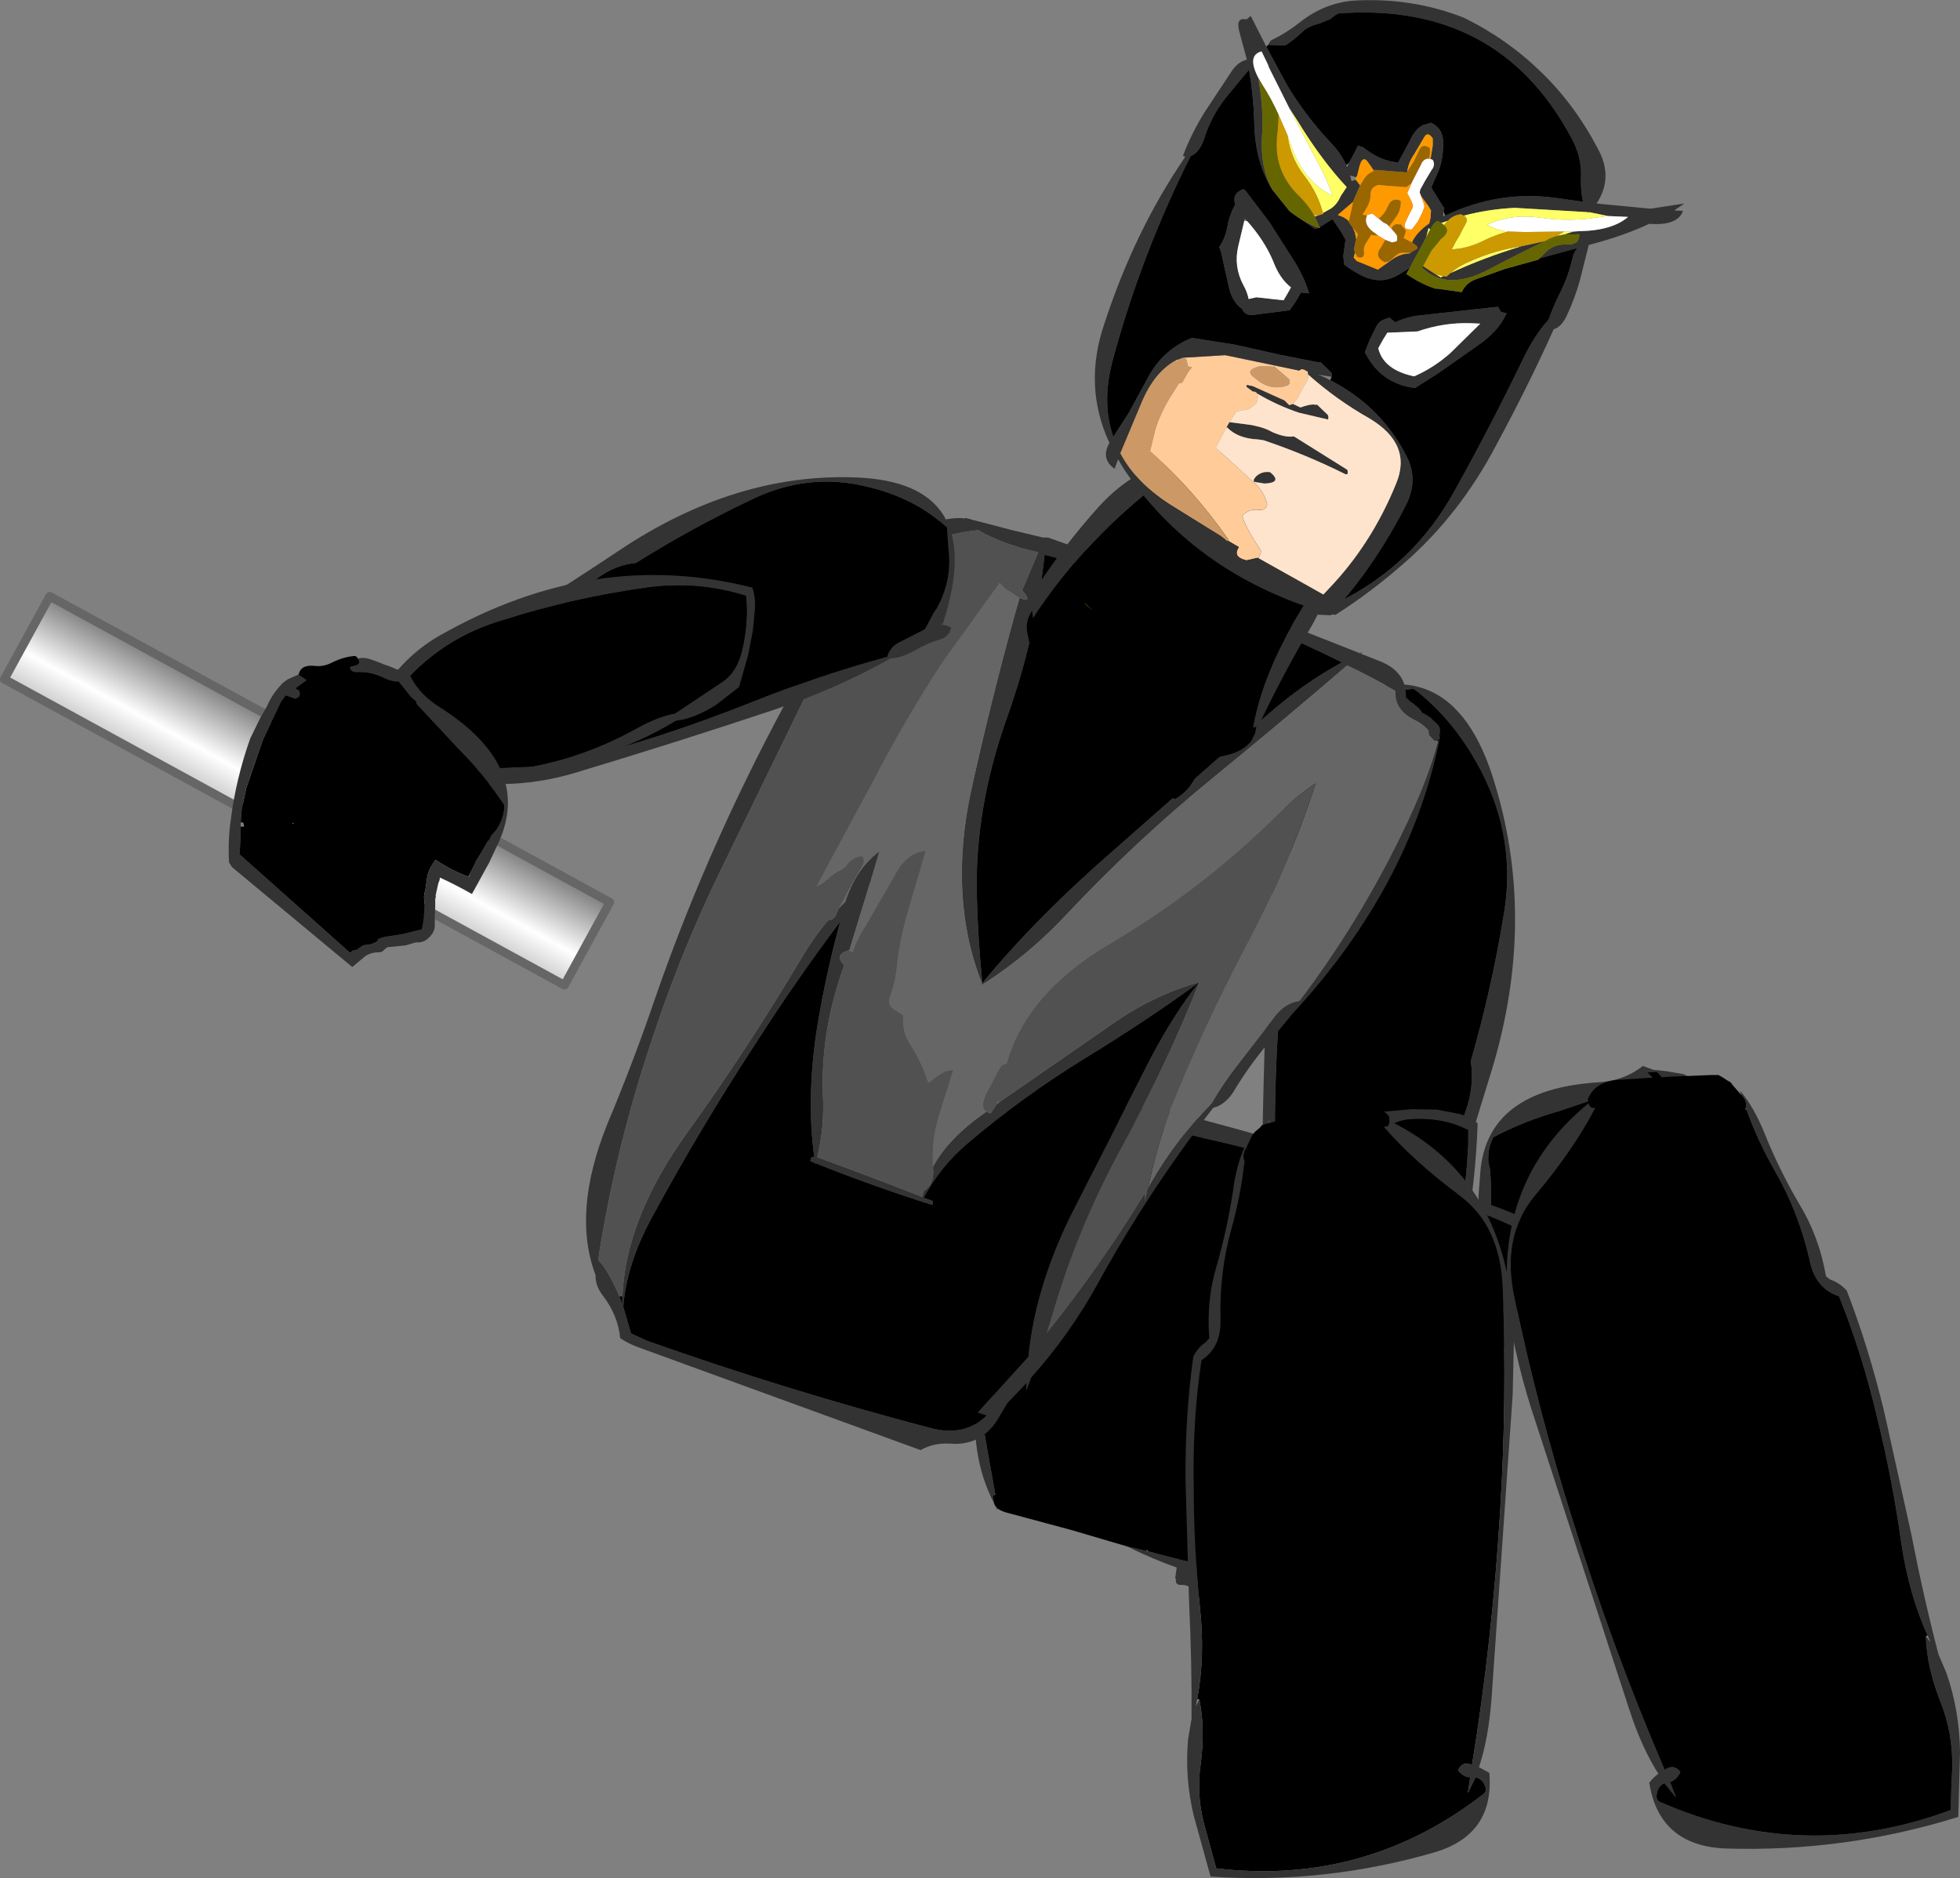
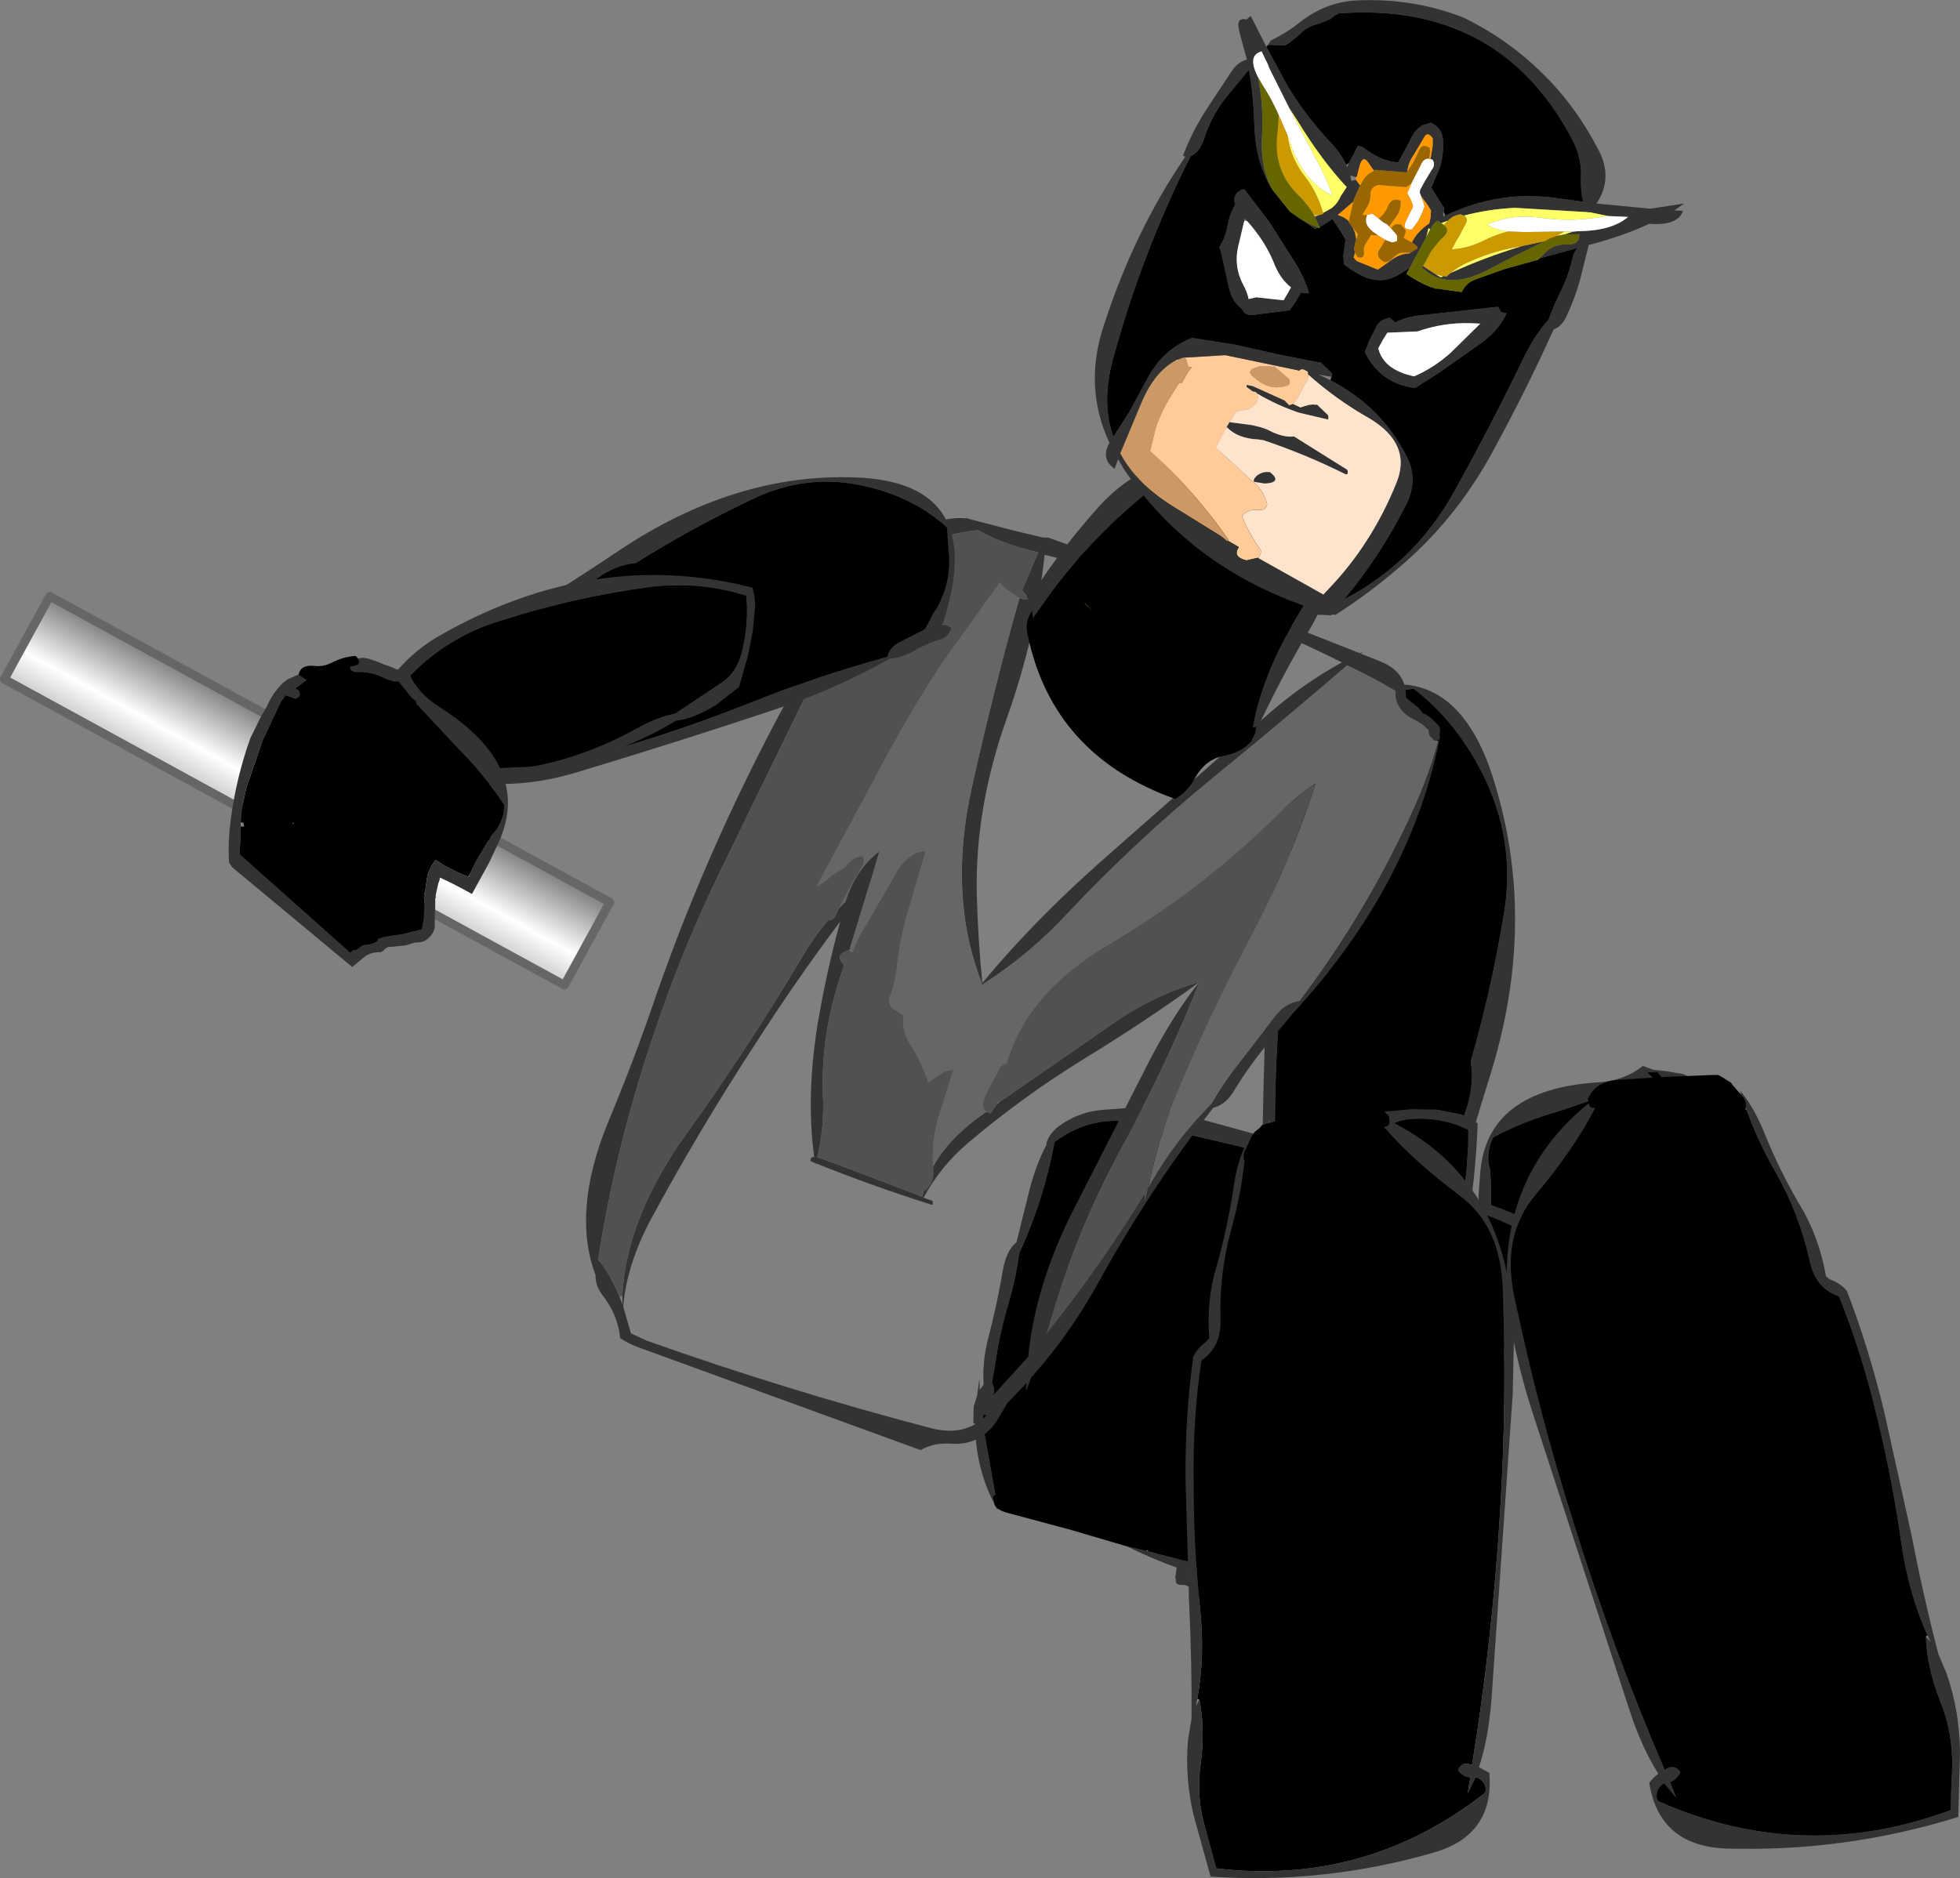
<svg xmlns="http://www.w3.org/2000/svg" height="217.35px" width="226.75px">
  <rect width="100%" height="100%" fill="#808080" stroke="none" />
  <g transform="matrix(1.0, 0.0, 0.0, 1.0, 167.15, -7.6)">
    <path d="M-15.65 93.0 L-16.3 96.5 Q-16.5 97.95 -17.7 98.6 -17.65 108.5 -18.6 118.35 -20.0 131.85 -19.55 144.9 -19.25 152.05 -16.95 158.75 -16.3 160.7 -15.3 162.45 -8.85 161.75 -2.9 156.2 -1.7 152.15 -0.9 148.1 0.3 142.05 2.4 136.2 3.45 133.25 3.0 130.4 5.4 122.1 6.85 113.25 8.25 104.8 4.3 97.0 1.2 90.95 -3.6 87.3 L-6.6 87.65 Q-10.45 87.9 -13.45 90.75 L-13.8 91.2 -15.6 92.7 -15.65 93.0 M-15.6 90.45 L-15.45 90.2 Q0.6 80.45 5.85 98.5 10.75 114.8 5.1 132.5 1.25 144.85 -1.85 157.05 L-2.25 157.5 Q-8.3 163.25 -15.95 163.85 -21.35 154.4 -21.15 143.45 -21.0 129.3 -20.3 115.3 -19.85 106.25 -18.05 98.25 -18.35 96.8 -17.9 94.85 -17.45 92.9 -17.35 90.75 -17.35 89.65 -16.35 89.15 -15.8 89.7 -15.6 90.45" fill="#333333" fill-rule="evenodd" stroke="none" />
    <path d="M-15.6 92.7 L-13.8 91.2 -13.45 90.75 Q-10.45 87.9 -6.6 87.65 L-3.6 87.3 Q1.2 90.95 4.3 97.0 8.25 104.8 6.85 113.25 5.4 122.1 3.0 130.4 3.45 133.25 2.4 136.2 0.3 142.05 -0.9 148.1 -1.7 152.15 -2.9 156.2 -8.85 161.75 -15.3 162.45 -16.3 160.7 -16.95 158.75 -19.25 152.05 -19.55 144.9 -20.0 131.85 -18.6 118.35 -17.65 108.5 -17.7 98.6 -16.5 97.95 -16.3 96.5 L-15.65 93.0 -15.6 92.7" fill="#000000" fill-rule="evenodd" stroke="none" />
    <path d="M-7.75 136.3 L-3.85 135.95 -0.9 136.0 1.65 136.5 Q2.9 136.8 3.8 137.6 2.85 163.8 -12.2 185.05 -16.45 191.0 -22.95 193.45 L-24.65 193.6 -24.85 193.65 -25.2 193.7 -25.6 193.65 Q-26.15 193.55 -26.5 193.25 -27.0 192.85 -27.75 192.75 -28.5 192.7 -28.85 191.95 L-29.15 191.55 Q-29.75 190.95 -30.55 191.0 -31.25 191.0 -31.1 190.25 L-31.2 190.25 Q-30.1 182.1 -27.55 174.35 -24.35 164.85 -20.1 155.8 -17.4 150.0 -13.65 145.05 -12.85 142.4 -10.6 139.35 L-7.75 136.3 M-29.3 189.9 L-28.95 189.95 -28.65 190.2 -27.5 191.35 -26.9 191.75 -25.8 192.3 -25.45 192.4 -25.05 192.45 -24.7 192.45 Q-14.3 188.25 -8.65 176.45 -3.45 165.6 0.2 154.2 2.75 146.45 2.7 138.35 -0.15 136.95 -3.55 137.1 -6.15 137.15 -7.8 139.1 L-12.85 145.4 Q-13.85 148.05 -15.75 150.75 -20.75 157.95 -23.75 166.15 -27.9 177.55 -29.7 189.8 L-29.7 189.85 -29.3 189.9" fill="#333333" fill-rule="evenodd" stroke="none" />
    <path d="M-29.7 189.8 Q-27.9 177.55 -23.75 166.15 -20.75 157.95 -15.75 150.75 -13.85 148.05 -12.85 145.4 L-7.8 139.1 Q-6.15 137.15 -3.55 137.1 -0.15 136.95 2.7 138.35 2.75 146.45 0.2 154.2 -3.45 165.6 -8.65 176.45 -14.3 188.25 -24.7 192.45 L-25.05 192.45 -25.45 192.4 -25.8 192.3 -26.9 191.75 -27.5 191.35 -28.65 190.2 -28.95 189.95 -29.3 189.9 -29.7 189.8" fill="#000000" fill-rule="evenodd" stroke="none" />
    <path d="M28.65 132.45 Q27.8 132.9 28.75 133.6 L29.0 133.8 Q28.6 134.3 27.75 133.8 26.5 133.0 25.1 133.0 23.65 132.95 23.25 132.55 L21.3 133.4 20.8 133.55 20.35 133.55 20.1 133.85 20.05 133.85 13.3 136.15 Q9.2 137.3 5.6 139.2 5.1 140.2 5.05 141.2 4.95 142.05 5.2 142.75 L5.25 143.1 5.25 143.5 5.3 143.9 5.35 145.0 5.35 145.4 5.35 146.5 5.3 148.1 5.2 148.5 5.25 148.5 9.5 148.6 Q9.75 149.65 9.5 150.65 L8.9 152.3 8.85 152.65 8.7 153.1 8.4 153.55 7.7 154.8 7.55 155.2 7.2 156.1 7.15 156.45 8.8 158.0 10.35 159.25 10.7 159.55 10.95 159.85 11.05 160.15 Q11.35 160.85 12.05 161.2 L12.25 161.5 12.55 162.1 12.95 162.45 13.1 162.8 29.85 158.9 31.25 156.05 31.45 155.6 31.8 154.9 32.15 154.05 32.9 151.8 33.75 146.0 Q34.1 143.6 34.05 141.1 L33.95 140.15 32.75 139.95 Q32.45 139.85 32.5 139.6 L32.8 139.0 33.35 138.95 33.2 138.65 32.65 137.5 33.75 137.45 33.75 137.35 34.6 138.45 34.95 139.05 Q35.4 140.75 35.25 142.3 L35.3 143.95 35.15 146.55 Q34.3 151.45 32.65 155.9 31.7 158.25 30.4 160.3 L29.85 160.65 12.1 164.2 11.35 162.35 Q10.9 161.55 10.1 161.05 L9.9 160.8 9.8 160.5 9.6 160.2 8.3 159.3 7.9 159.0 Q7.5 158.5 6.95 158.15 6.2 157.8 6.0 157.1 5.6 156.25 5.95 155.5 L6.55 154.4 7.0 153.45 7.25 153.0 7.4 152.6 7.55 152.25 7.95 150.9 8.05 150.5 8.15 150.2 3.95 150.1 3.9 145.95 4.1 143.3 Q4.85 133.7 17.65 132.85 20.7 132.7 22.9 130.95 L24.15 131.4 25.6 131.55 27.65 131.9 28.65 132.45" fill="#333333" fill-rule="evenodd" stroke="none" />
    <path d="M21.3 133.4 L23.25 132.55 Q23.65 132.95 25.1 133.0 26.5 133.0 27.75 133.8 28.6 134.3 29.0 133.8 L28.75 133.6 Q27.8 132.9 28.65 132.45 L28.8 132.4 29.05 132.35 Q30.25 133.1 31.0 134.3 31.65 135.2 32.7 135.6 34.15 136.2 33.75 137.35 L33.75 137.45 32.65 137.5 33.2 138.65 33.35 138.95 32.8 139.0 32.5 139.6 Q32.45 139.85 32.75 139.95 L33.95 140.15 34.05 141.1 Q34.1 143.6 33.75 146.0 L32.9 151.8 32.15 154.05 31.8 154.9 31.45 155.6 31.15 155.5 30.85 155.9 31.25 156.05 29.85 158.9 13.1 162.8 12.95 162.45 12.55 162.1 12.25 161.5 12.05 161.2 Q11.35 160.85 11.05 160.15 L10.95 159.85 10.7 159.55 10.35 159.25 8.8 158.0 7.15 156.45 7.2 156.1 7.55 155.2 7.7 154.8 8.4 153.55 8.7 153.1 8.85 152.65 8.9 152.3 9.5 150.65 Q9.75 149.65 9.5 148.6 L5.25 148.5 5.3 148.1 5.35 146.5 5.35 145.4 5.35 145.0 5.3 143.9 5.25 143.5 5.25 143.1 5.2 142.75 Q4.95 142.05 5.05 141.2 5.1 140.2 5.6 139.2 9.2 137.3 13.3 136.15 L20.05 133.85 20.1 133.85 20.35 133.55 20.8 133.55 21.3 133.65 21.3 133.4 M26.15 152.7 L26.0 152.85 26.15 152.85 26.15 152.7" fill="#000000" fill-rule="evenodd" stroke="none" />
-     <path d="M-0.55 190.7 Q0.2 189.7 0.55 188.35 L-0.25 188.35 0.2 187.75 Q1.25 186.3 1.45 184.35 L1.55 184.1 Q0.9 180.6 2.15 176.2 L5.95 162.5 8.8 150.1 8.7 149.9 Q5.4 148.3 2.0 147.2 -16.45 141.7 -35.4 137.6 -40.8 136.45 -45.15 139.75 -46.4 146.5 -49.25 152.65 -49.6 155.4 -50.45 158.35 -51.55 162.0 -52.05 165.65 L-52.4 167.65 -52.35 167.65 Q-51.85 168.75 -52.6 169.7 -53.25 170.5 -53.45 171.65 L-53.5 171.95 -53.35 172.95 -52.0 180.55 -52.1 180.65 Q-52.3 180.65 -52.3 180.75 L-52.15 181.55 Q-54.3 177.4 -54.35 172.35 L-54.55 172.25 -54.5 170.35 -54.1 169.05 -53.85 167.15 -53.8 168.45 -53.6 168.15 -53.35 167.8 Q-53.55 165.3 -52.8 162.35 -51.8 158.55 -51.15 154.7 -50.75 152.3 -49.55 151.35 L-48.25 146.1 Q-47.4 142.5 -46.05 140.0 L-46.1 139.95 -46.0 139.6 Q-45.55 138.55 -44.55 137.85 -42.5 136.35 -39.85 136.05 L-33.95 135.6 Q-15.35 140.45 3.05 146.25 6.4 147.3 9.75 148.8 L9.9 149.25 Q9.65 153.3 8.55 157.4 L4.75 171.1 Q3.15 177.05 2.05 182.95 L2.9 182.8 Q3.0 184.35 2.45 186.15 L1.15 189.4 -0.2 191.25 -0.55 190.7 M-52.05 181.8 L-51.75 182.15 -51.75 182.35 -52.05 181.8 M-36.75 186.55 L-34.85 187.0 -34.55 187.05 -34.35 187.1 Q-23.9 190.05 -13.35 190.3 -12.7 190.6 -12.05 191.05 L-11.9 191.65 Q-24.95 192.45 -36.75 186.55" fill="#333333" fill-rule="evenodd" stroke="none" />
+     <path d="M-0.55 190.7 Q0.2 189.7 0.55 188.35 L-0.25 188.35 0.2 187.75 Q1.25 186.3 1.45 184.35 L1.55 184.1 Q0.9 180.6 2.15 176.2 Q5.4 148.3 2.0 147.2 -16.45 141.7 -35.4 137.6 -40.8 136.45 -45.15 139.75 -46.4 146.5 -49.25 152.65 -49.6 155.4 -50.45 158.35 -51.55 162.0 -52.05 165.65 L-52.4 167.65 -52.35 167.65 Q-51.85 168.75 -52.6 169.7 -53.25 170.5 -53.45 171.65 L-53.5 171.95 -53.35 172.95 -52.0 180.55 -52.1 180.65 Q-52.3 180.65 -52.3 180.75 L-52.15 181.55 Q-54.3 177.4 -54.35 172.35 L-54.55 172.25 -54.5 170.35 -54.1 169.05 -53.85 167.15 -53.8 168.45 -53.6 168.15 -53.35 167.8 Q-53.55 165.3 -52.8 162.35 -51.8 158.55 -51.15 154.7 -50.75 152.3 -49.55 151.35 L-48.25 146.1 Q-47.4 142.5 -46.05 140.0 L-46.1 139.95 -46.0 139.6 Q-45.55 138.55 -44.55 137.85 -42.5 136.35 -39.85 136.05 L-33.95 135.6 Q-15.35 140.45 3.05 146.25 6.4 147.3 9.75 148.8 L9.9 149.25 Q9.65 153.3 8.55 157.4 L4.75 171.1 Q3.15 177.05 2.05 182.95 L2.9 182.8 Q3.0 184.35 2.45 186.15 L1.15 189.4 -0.2 191.25 -0.55 190.7 M-52.05 181.8 L-51.75 182.15 -51.75 182.35 -52.05 181.8 M-36.75 186.55 L-34.85 187.0 -34.55 187.05 -34.35 187.1 Q-23.9 190.05 -13.35 190.3 -12.7 190.6 -12.05 191.05 L-11.9 191.65 Q-24.95 192.45 -36.75 186.55" fill="#333333" fill-rule="evenodd" stroke="none" />
    <path d="M-52.15 181.55 L-52.3 180.75 Q-52.3 180.65 -52.1 180.65 L-52.0 180.55 -53.35 172.95 -53.5 171.95 -53.45 171.65 Q-53.25 170.5 -52.6 169.7 -51.85 168.75 -52.35 167.65 L-52.4 167.65 -52.05 165.65 Q-51.55 162.0 -50.45 158.35 -49.6 155.4 -49.25 152.65 -46.4 146.5 -45.15 139.75 -40.8 136.45 -35.4 137.6 -16.45 141.7 2.0 147.2 5.4 148.3 8.7 149.9 L8.8 150.1 5.95 162.5 2.15 176.2 Q0.9 180.6 1.55 184.1 L1.45 184.35 Q1.25 186.3 0.2 187.75 L-0.25 188.35 0.55 188.35 Q0.2 189.7 -0.55 190.7 -1.45 191.9 -3.1 192.6 L-6.2 192.75 Q-9.1 191.95 -11.8 190.8 L-12.05 191.05 Q-12.7 190.6 -13.35 190.3 -23.9 190.05 -34.35 187.1 L-34.35 186.95 -34.55 187.05 -34.85 187.0 -36.75 186.55 -43.2 184.65 -50.45 182.7 Q-51.3 182.5 -51.75 182.15 L-52.05 181.8 -52.15 181.55" fill="#000000" fill-rule="evenodd" stroke="none" />
    <path d="M-6.4 137.3 Q-6.35 138.05 -7.05 138.0 -3.65 141.95 1.8 146.0 6.45 149.5 6.7 156.75 7.2 169.55 6.4 182.45 5.5 197.4 3.15 211.8 L3.05 211.8 Q1.95 211.4 1.55 212.45 2.15 213.25 2.95 213.25 L2.65 215.1 3.55 213.25 Q4.4 213.45 4.7 214.35 4.85 214.85 4.55 215.15 -9.2 225.85 -26.45 223.8 L-27.65 219.4 Q-28.8 215.55 -28.25 211.8 -27.7 207.65 -28.4 204.25 L-28.65 204.2 Q-27.7 199.3 -28.35 193.4 -29.05 186.45 -29.05 179.6 -29.2 171.9 -28.15 165.0 -25.85 163.5 -25.95 160.25 -26.1 154.9 -24.7 149.85 -23.6 145.85 -23.2 142.2 L-23.1 142.25 -23.15 142.05 -23.2 141.9 Q-23.4 141.35 -23.15 140.75 L-23.0 140.5 -22.75 139.95 -22.35 139.1 -22.0 138.6 -21.4 138.1 -21.15 137.8 -20.35 137.55 -20.3 137.55 Q-18.0 136.9 -15.65 136.55 L-15.0 136.5 -14.6 135.75 Q-14.25 135.05 -13.6 135.6 L-13.95 136.3 -10.3 135.65 Q-7.75 135.15 -6.45 136.8 L-6.4 137.3" fill="#000000" fill-rule="evenodd" stroke="none" />
    <path d="M-28.4 204.25 Q-27.7 207.65 -28.25 211.8 -28.8 215.55 -27.65 219.4 L-26.45 223.8 Q-9.2 225.85 4.55 215.15 4.85 214.85 4.7 214.35 4.4 213.45 3.55 213.25 L2.65 215.1 2.95 213.25 Q2.15 213.25 1.55 212.45 1.95 211.4 3.05 211.8 L3.15 211.8 Q5.5 197.4 6.4 182.45 7.2 169.55 6.7 156.75 6.45 149.5 1.8 146.0 -3.65 141.95 -7.05 138.0 -6.35 138.05 -6.4 137.3 7.65 144.15 8.0 162.3 L7.85 169.0 5.4 204.2 Q5.05 208.8 3.95 212.1 L5.15 212.75 Q5.75 219.9 -1.2 221.95 -13.95 225.65 -27.1 224.75 L-29.05 217.7 Q-30.1 213.3 -29.7 208.85 L-29.3 206.5 Q-29.25 200.05 -29.6 192.65 L-30.0 178.8 Q-30.05 171.35 -29.1 164.6 -28.6 163.55 -27.65 162.9 L-27.25 162.45 Q-27.6 158.0 -26.4 154.1 -25.2 149.9 -24.5 145.4 -24.1 142.2 -23.0 140.0 L-23.0 140.5 -23.15 140.75 Q-23.4 141.35 -23.2 141.9 L-23.15 142.05 -23.2 142.2 Q-23.6 145.85 -24.7 149.85 -26.1 154.9 -25.95 160.25 -25.85 163.5 -28.15 165.0 -29.2 171.9 -29.05 179.6 -29.05 186.45 -28.35 193.4 -27.7 199.3 -28.65 204.2 L-28.8 205.05 -28.4 204.25" fill="#333333" fill-rule="evenodd" stroke="none" />
    <path d="M-20.3 137.55 L-20.35 137.55 -20.3 137.1 -20.3 137.55" fill="#6699cc" fill-rule="evenodd" stroke="none" />
    <path d="M-9.5 83.0 L-9.7 83.25 -7.3 84.2 Q-4.4 85.45 -4.5 88.3 L-3.95 88.8 -3.65 89.0 -2.95 89.6 -2.7 89.9 -2.65 90.05 -2.25 90.25 -1.7 90.6 -0.75 91.5 Q-0.4 92.0 -0.65 92.75 L-0.6 92.85 -0.45 92.3 Q-3.7 109.85 -17.7 125.0 L-17.9 125.25 -20.55 128.45 Q-22.6 130.9 -24.25 133.6 -25.25 135.4 -26.8 135.8 -34.25 145.4 -40.1 156.05 -43.4 162.05 -47.85 167.0 L-48.45 168.6 -48.4 167.65 -50.6 169.95 -51.85 172.05 Q-53.8 174.95 -57.25 174.65 -59.15 174.55 -60.65 175.4 L-93.45 163.45 Q-94.5 163.05 -95.4 162.45 -95.65 159.85 -97.35 157.6 -98.3 156.4 -98.25 155.15 -101.0 147.9 -96.9 137.7 -93.8 130.3 -91.3 122.95 -84.85 104.35 -74.8 86.25 -69.9 77.45 -62.95 70.6 -59.7 67.45 -55.8 67.55 L-55.7 67.6 -55.35 67.55 -55.0 67.65 -54.95 67.65 -54.85 67.7 -52.15 68.4 -50.25 68.9 -46.5 69.8 -45.9 69.8 -23.25 77.9 -9.8 83.2 -9.5 83.0 M-0.9 93.3 L-1.2 93.3 -1.8 92.65 -1.85 92.3 -1.85 92.1 Q-2.65 91.25 -3.65 90.8 -5.75 89.7 -5.7 87.65 -5.75 87.45 -5.95 87.4 -8.55 85.9 -11.3 84.6 -18.55 90.85 -26.75 97.55 -35.75 104.9 -43.65 113.3 -48.1 118.1 -53.45 121.5 L-53.45 121.6 -53.5 121.5 -53.65 121.55 -53.55 121.4 Q-57.5 111.35 -54.75 98.85 -52.55 88.9 -49.8 78.9 L-49.2 76.8 -48.75 76.95 -48.3 77.0 Q-48.3 76.65 -48.45 76.45 L-48.9 75.9 -47.05 71.55 -47.1 71.5 Q-51.1 70.6 -54.0 68.95 -65.2 70.1 -70.65 81.35 L-83.85 108.45 Q-88.15 117.3 -91.25 126.5 -95.9 140.0 -97.95 153.4 -96.8 154.55 -95.5 157.6 L-95.15 158.55 -95.15 157.6 Q-94.75 148.5 -87.6 138.6 -80.6 128.85 -74.45 118.5 -73.0 116.05 -71.35 114.1 -70.75 114.1 -70.45 113.5 L-70.1 112.7 -69.35 111.95 Q-68.15 108.15 -65.4 106.1 L-66.45 109.65 -66.3 109.55 -66.5 109.75 -68.9 117.6 -69.0 117.55 -69.05 117.6 Q-70.65 118.05 -69.5 119.3 L-69.8 120.2 Q-72.2 127.25 -71.95 134.25 -71.75 137.95 -72.6 141.5 -66.45 143.75 -60.45 146.1 L-60.3 145.45 -60.25 145.4 Q-59.05 144.65 -59.2 142.85 L-59.2 142.6 Q-57.45 139.3 -53.05 136.25 L-52.55 136.45 -51.85 135.4 -51.55 135.15 -37.9 125.7 Q-33.4 122.65 -28.4 121.25 -32.05 130.55 -37.2 139.95 -42.2 149.05 -45.05 158.45 L-46.15 162.05 Q-40.0 154.4 -34.75 145.85 L-34.7 146.75 -34.35 145.2 -33.95 144.45 Q-31.1 139.5 -27.0 135.3 -25.65 132.95 -23.8 130.6 L-19.9 125.55 Q-18.6 123.7 -16.8 123.45 -9.95 114.4 -4.95 104.1 -1.95 97.95 -0.75 93.35 L-0.7 93.3 -0.7 93.15 -0.9 93.3 M-38.15 105.85 L-20.5 90.3 Q-16.4 86.7 -11.9 84.25 -27.85 76.3 -46.3 71.8 -47.3 81.2 -50.65 90.65 -54.35 101.0 -54.15 111.0 -54.0 116.6 -53.5 121.35 -47.15 113.65 -38.15 105.85 M-34.0 130.0 Q-31.2 124.7 -28.4 121.25 -34.5 125.7 -41.7 130.1 -48.85 134.5 -55.15 139.85 -58.35 142.55 -60.3 146.2 L-59.3 146.55 Q-59.2 146.6 -59.25 147.0 L-59.4 147.0 Q-66.2 144.85 -72.8 142.2 L-72.8 142.4 -72.85 142.2 -73.4 141.95 -73.35 141.65 -73.2 141.5 -72.95 141.5 Q-73.9 134.6 -72.6 126.35 -71.6 120.3 -69.95 114.25 -75.0 120.95 -79.8 128.45 -86.2 138.25 -91.8 148.6 -94.65 153.9 -95.05 158.8 L-94.15 161.9 -92.3 162.75 Q-76.25 168.45 -59.5 172.85 -55.5 173.9 -53.05 171.4 L-54.05 171.05 -48.2 164.6 Q-47.45 156.85 -43.45 148.55 L-34.0 130.0 M-97.95 153.4 L-97.95 153.5 -97.95 153.4" fill="#333333" fill-rule="evenodd" stroke="none" />
    <path d="M-49.2 76.8 L-49.8 78.9 Q-52.55 88.9 -54.75 98.85 -57.5 111.35 -53.55 121.4 L-53.65 121.55 -53.5 121.5 -53.45 121.6 -53.45 121.5 Q-48.1 118.1 -43.65 113.3 -35.75 104.9 -26.75 97.55 -18.55 90.85 -11.3 84.6 -8.55 85.9 -5.95 87.4 -5.75 87.45 -5.7 87.65 -5.75 89.7 -3.65 90.8 -2.65 91.25 -1.85 92.1 L-1.85 92.3 -1.8 92.65 -1.2 93.3 -0.9 93.3 -0.75 93.35 Q-1.95 97.95 -4.95 104.1 -9.95 114.4 -16.8 123.45 -18.6 123.7 -19.9 125.55 L-23.8 130.6 Q-25.65 132.95 -27.0 135.3 -31.1 139.5 -33.95 144.45 L-34.35 145.2 Q-33.45 140.65 -31.75 136.0 -27.95 126.55 -23.05 117.2 -18.0 107.75 -14.95 98.25 -17.35 99.85 -20.05 102.55 -28.5 110.75 -38.65 116.75 -48.4 122.45 -50.7 130.7 -51.25 130.7 -51.6 131.4 L-53.05 134.15 Q-53.8 135.7 -53.05 136.25 -57.45 139.3 -59.2 142.6 -59.4 139.65 -58.55 136.8 L-56.85 131.4 -57.75 131.55 -58.75 132.15 -59.75 132.9 Q-60.5 130.5 -62.0 128.2 -62.8 126.85 -62.65 125.1 L-63.4 124.6 Q-64.5 124.05 -64.25 123.1 -63.5 121.15 -63.35 119.1 -62.95 115.8 -61.95 112.55 L-60.05 106.05 Q-62.2 106.25 -63.5 108.65 L-66.9 114.55 Q-68.1 116.4 -68.5 117.8 L-68.9 117.6 -66.5 109.75 -66.3 109.55 -66.45 109.65 -65.4 106.1 Q-68.15 108.15 -69.35 111.95 L-70.1 112.7 -69.05 110.75 -68.4 109.55 -67.55 108.1 Q-66.95 107.25 -67.4 106.65 -68.65 106.8 -69.3 107.85 L-69.8 108.25 Q-70.65 108.6 -71.3 109.25 L-71.95 109.75 -72.7 110.2 -66.05 97.85 Q-62.4 90.8 -58.05 84.15 L-51.5 75.05 -50.75 75.8 -50.4 76.0 -49.2 76.8 M-51.85 135.4 L-51.65 135.0 -51.55 135.15 -51.85 135.4 M-60.3 145.45 L-60.35 145.45 -60.25 145.4 -60.3 145.45" fill="#666666" fill-rule="evenodd" stroke="none" />
-     <path d="M-0.75 93.35 L-0.9 93.3 -0.7 93.3 -0.75 93.35 M-38.15 105.85 Q-47.15 113.65 -53.5 121.35 -54.0 116.6 -54.15 111.0 -54.35 101.0 -50.65 90.65 -47.3 81.2 -46.3 71.8 -27.85 76.3 -11.9 84.25 -16.4 86.7 -20.5 90.3 L-38.15 105.85 M-34.0 130.0 L-43.45 148.55 Q-47.45 156.85 -48.2 164.6 L-54.05 171.05 -53.05 171.4 Q-55.5 173.9 -59.5 172.85 -76.25 168.45 -92.3 162.75 L-94.15 161.9 -95.05 158.8 Q-94.65 153.9 -91.8 148.6 -86.2 138.25 -79.8 128.45 -75.0 120.95 -69.95 114.25 -71.6 120.3 -72.6 126.35 -73.9 134.6 -72.95 141.5 L-73.2 141.5 -73.35 141.65 -73.4 141.95 -72.85 142.2 -72.8 142.4 -72.8 142.2 Q-66.2 144.85 -59.4 147.0 L-59.25 147.0 Q-59.2 146.6 -59.3 146.55 L-60.3 146.2 Q-58.35 142.55 -55.15 139.85 -48.85 134.5 -41.7 130.1 -34.5 125.7 -28.4 121.25 -31.2 124.7 -34.0 130.0 M-95.5 157.6 L-95.15 157.6 -95.15 158.55 -95.5 157.6" fill="#000000" fill-rule="evenodd" stroke="none" />
    <path d="M-49.2 76.8 L-50.4 76.0 -50.75 75.8 -51.5 75.05 -58.05 84.15 Q-62.4 90.8 -66.05 97.85 L-72.7 110.2 -71.95 109.75 -71.3 109.25 Q-70.65 108.6 -69.8 108.25 L-69.3 107.85 Q-68.65 106.8 -67.4 106.65 -66.95 107.25 -67.55 108.1 L-68.4 109.55 -69.05 110.75 -70.1 112.7 -70.45 113.5 Q-70.75 114.1 -71.35 114.1 -73.0 116.05 -74.45 118.5 -80.6 128.85 -87.6 138.6 -94.75 148.5 -95.15 157.6 L-95.5 157.6 Q-96.8 154.55 -97.95 153.4 -95.9 140.0 -91.25 126.5 -88.15 117.3 -83.85 108.45 L-70.65 81.35 Q-65.2 70.1 -54.0 68.95 -51.1 70.6 -47.1 71.5 L-47.05 71.55 -48.9 75.9 -48.45 76.45 Q-48.3 76.65 -48.3 77.0 L-48.75 76.95 -49.2 76.8 M-68.9 117.6 L-68.5 117.8 Q-68.1 116.4 -66.9 114.55 L-63.5 108.65 Q-62.2 106.25 -60.05 106.05 L-61.95 112.55 Q-62.95 115.8 -63.35 119.1 -63.5 121.15 -64.25 123.1 -64.5 124.05 -63.4 124.6 L-62.65 125.1 Q-62.8 126.85 -62.0 128.2 -60.5 130.5 -59.75 132.9 L-58.75 132.15 -57.75 131.55 -56.85 131.4 -58.55 136.8 Q-59.4 139.65 -59.2 142.6 L-59.2 142.85 Q-59.05 144.65 -60.25 145.4 L-60.35 145.45 -60.3 145.45 -60.45 146.1 Q-66.45 143.75 -72.6 141.5 -71.75 137.95 -71.95 134.25 -72.2 127.25 -69.8 120.2 L-69.5 119.3 Q-70.65 118.05 -69.05 117.6 L-69.0 117.55 -68.9 117.6 M-53.05 136.25 Q-53.8 135.7 -53.05 134.15 L-51.6 131.4 Q-51.25 130.7 -50.7 130.7 -48.4 122.45 -38.65 116.75 -28.5 110.75 -20.05 102.55 -17.35 99.85 -14.95 98.25 -18.0 107.75 -23.05 117.2 -27.95 126.55 -31.75 136.0 -33.45 140.65 -34.35 145.2 L-34.7 146.75 -34.75 145.85 Q-40.0 154.4 -46.15 162.05 L-45.05 158.45 Q-42.2 149.05 -37.2 139.95 -32.05 130.55 -28.4 121.25 -33.4 122.65 -37.9 125.7 L-51.55 135.15 -51.65 135.0 -51.85 135.4 -52.55 136.45 -53.05 136.25" fill="#515151" fill-rule="evenodd" stroke="none" />
    <path d="M-48.05 78.8 Q-48.7 77.9 -47.65 76.2 -44.15 70.8 -40.0 66.2 -33.9 59.5 -24.05 59.95 L-23.5 59.9 Q-14.8 62.6 -13.5 70.75 -12.75 75.45 -15.45 80.1 -19.05 86.15 -21.95 92.45 L-21.8 91.7 -22.2 91.8 Q-21.1 85.45 -16.6 78.15 -8.95 65.9 -25.2 62.4 -30.3 61.3 -34.1 64.3 -42.05 70.65 -47.65 79.15 L-47.75 78.25 -48.05 78.8 M-22.3 93.15 L-22.4 93.35 -22.35 93.3 -22.3 93.15" fill="#333333" fill-rule="evenodd" stroke="none" />
    <path d="M-48.05 78.8 L-47.75 78.25 -47.65 79.15 Q-42.05 70.65 -34.1 64.3 -30.3 61.3 -25.2 62.4 -8.95 65.9 -16.6 78.15 -21.1 85.45 -22.2 91.8 L-21.8 91.7 -21.95 92.45 -22.3 93.15 -22.35 93.3 Q-23.35 94.6 -25.5 95.05 -27.7 95.4 -29.0 97.8 -29.8 99.25 -31.2 100.05 -45.35 95.0 -48.25 81.1 -48.55 79.8 -48.05 78.8" fill="#000000" fill-rule="evenodd" stroke="none" />
    <path d="M-15.8 50.95 Q-15.75 51.55 -16.2 52.1 L-17.05 53.7 -17.55 54.35 -18.0 54.5 -18.55 53.95 -22.2 52.3 -22.9 52.15 -22.95 52.35 -22.2 52.9 -22.0 52.9 -21.75 53.05 -21.7 53.15 Q-21.5 53.7 -21.85 54.3 L-22.65 54.95 -24.1 55.2 -24.9 56.45 -25.25 57.05 -25.2 57.05 -25.45 57.4 -26.0 58.45 -26.5 59.4 -22.4 63.15 -22.1 63.4 Q-20.9 64.5 -20.55 65.95 -20.7 66.7 -21.55 66.6 -22.55 66.5 -23.2 67.05 L-23.45 67.3 Q-22.85 69.05 -21.3 71.25 -21.2 71.5 -21.45 71.95 L-21.55 72.2 -21.65 72.15 -22.95 72.45 Q-24.6 72.05 -23.85 70.95 L-23.85 70.9 -25.05 70.2 -25.0 70.1 Q-29.0 64.35 -34.1 59.8 L-33.45 57.15 Q-32.8 55.2 -31.7 53.45 L-30.75 51.95 -30.4 51.9 -30.0 51.2 -29.7 50.65 -29.25 50.1 -29.7 50.0 -29.9 49.2 -30.1 49.05 -30.35 49.0 -25.4 48.7 -17.0 50.45 -16.85 50.5 Q-16.55 50.15 -16.05 50.5 L-15.85 50.6 -15.8 50.95 M-17.95 52.0 Q-17.9 51.6 -18.1 51.4 L-19.8 49.95 -19.9 50.05 -20.2 50.0 -21.45 50.0 Q-21.9 50.1 -22.35 50.35 L-22.55 50.65 -22.35 51.05 -21.4 51.8 Q-19.85 52.8 -18.2 52.2 L-17.95 52.0 M-30.85 49.2 L-30.95 49.45 -31.05 49.25 -30.85 49.2" fill="#ffcc99" fill-rule="evenodd" stroke="none" />
    <path d="M-30.35 49.0 L-30.1 49.05 -29.9 49.2 -29.7 50.0 -29.25 50.1 -29.7 50.65 -30.0 51.2 -30.4 51.9 -30.75 51.95 -31.7 53.45 Q-32.8 55.2 -33.45 57.15 L-34.1 59.8 Q-29.0 64.35 -25.0 70.1 L-25.05 70.2 -25.15 70.25 -25.9 69.65 -31.3 66.3 Q-35.65 63.65 -37.55 60.05 L-35.1 54.2 Q-33.6 50.6 -31.05 49.25 L-30.95 49.45 -30.85 49.2 -30.35 49.0 M-17.95 52.0 L-18.2 52.2 Q-19.85 52.8 -21.4 51.8 L-22.35 51.05 -22.55 50.65 -22.35 50.35 Q-21.9 50.1 -21.45 50.0 L-20.2 50.0 -19.9 50.05 -19.8 49.95 -18.1 51.4 Q-17.9 51.6 -17.95 52.0" fill="#cc9966" fill-rule="evenodd" stroke="none" />
    <path d="M-20.45 12.8 L-20.15 12.3 Q-18.3 11.4 -16.8 10.2 -13.75 7.8 -10.15 7.65 -3.65 7.35 2.2 9.65 7.2 12.1 11.1 15.9 15.0 19.65 17.7 24.8 19.55 28.15 17.55 31.15 L23.8 31.75 27.7 31.15 26.55 31.95 27.55 32.0 Q26.95 33.75 23.65 33.5 20.75 34.85 17.2 35.8 L16.65 35.95 15.65 39.95 Q15.05 42.15 14.05 44.25 13.45 45.45 12.6 45.7 9.6 52.35 5.95 59.1 1.7 67.2 -4.75 72.8 -8.5 76.1 -12.65 78.75 L-13.05 78.7 -13.15 78.8 -15.45 78.7 -15.1 78.1 Q-29.2 73.5 -37.05 62.0 L-37.8 60.75 -38.2 61.85 Q-39.85 60.7 -38.8 58.85 -41.85 52.3 -39.4 45.1 -35.9 34.35 -30.1 25.85 L-30.05 25.7 -30.3 25.65 Q-29.35 23.1 -27.8 20.6 L-24.7 15.9 Q-23.95 14.75 -22.9 14.5 L-23.75 11.35 Q-24.25 9.55 -22.95 9.85 L-22.45 9.45 -20.65 13.0 -18.25 17.45 Q-16.05 21.1 -13.2 24.1 -12.05 25.3 -11.4 26.7 L-11.3 26.95 -11.1 26.45 -10.55 25.45 -10.05 24.45 -9.45 24.65 Q-7.45 26.25 -5.4 26.4 L-4.85 25.4 -4.0 23.8 Q-3.55 22.7 -2.6 22.1 L-1.6 21.8 Q-0.15 22.5 -0.2 24.15 -0.15 25.7 -0.65 27.2 L-1.55 29.25 -1.45 29.5 -0.3 31.35 -0.05 31.7 -0.15 32.05 -0.2 32.6 0.05 32.55 Q6.25 29.6 12.8 30.5 L16.0 30.95 Q15.7 29.75 15.75 28.1 15.9 25.7 14.45 23.2 6.0 7.8 -12.3 9.15 L-12.75 9.4 -13.25 9.8 -14.6 10.35 Q-15.9 10.65 -16.6 11.4 -17.45 12.2 -18.45 12.85 L-20.45 12.8 M2.2 32.55 L1.85 32.4 Q0.95 32.5 0.35 33.15 L-0.4 33.4 -0.85 33.15 Q-1.4 33.5 -1.7 34.2 L-1.75 34.1 -1.85 34.0 -1.9 34.05 -2.15 35.05 -2.65 36.0 -3.55 37.65 -4.05 38.6 -5.45 39.45 Q-7.2 40.45 -9.15 39.7 -10.45 39.15 -11.65 38.2 L-11.75 37.2 -11.65 36.55 -11.55 35.7 -11.45 35.4 -12.05 34.35 -13.0 32.95 -14.5 33.9 -15.05 32.65 -14.55 32.5 -14.05 32.35 -14.1 32.25 -13.2 31.75 Q-12.45 31.25 -12.05 30.3 L-11.35 29.25 Q-14.25 26.15 -17.0 21.65 L-18.0 20.1 -20.35 15.4 -20.4 15.1 -20.45 15.1 -21.2 13.55 Q-22.95 14.0 -21.55 16.65 L-21.5 17.15 Q-20.95 20.25 -21.15 23.45 -21.35 27.05 -19.95 29.55 -22.0 26.3 -22.05 21.6 -22.15 18.6 -22.65 15.65 L-25.25 18.8 Q-27.0 20.95 -27.9 23.8 -28.45 25.3 -29.4 25.65 -35.1 37.0 -38.4 49.2 -39.75 54.15 -38.35 58.15 L-36.55 55.35 -34.4 51.4 Q-32.65 48.05 -29.25 46.7 L-24.2 47.5 -19.1 48.65 -14.5 49.55 -14.4 49.5 -13.2 50.65 Q-13.0 50.8 -13.1 51.2 L-14.7 50.95 Q-13.95 51.2 -13.25 51.6 -7.3 54.65 -4.35 60.55 -3.1 63.1 -4.4 65.85 -7.5 72.0 -11.65 76.95 -3.45 72.7 1.1 64.45 5.25 57.0 9.0 49.25 10.35 46.4 12.0 44.6 12.5 43.2 13.15 41.85 14.25 39.75 14.75 37.55 14.95 36.7 15.35 36.3 L10.95 37.5 11.8 36.65 Q12.75 35.85 14.0 35.9 15.65 35.95 15.55 34.7 L13.75 34.75 14.85 34.4 15.5 34.35 Q19.35 34.3 21.2 32.7 L18.9 32.6 16.7 32.15 16.6 32.2 16.55 32.15 8.1 31.65 Q5.05 31.8 2.2 32.55 M-2.5 38.35 L-2.5 38.4 -1.05 39.35 -0.45 39.7 -0.2 39.55 0.2 39.6 0.65 39.2 Q4.55 37.4 8.85 36.1 L11.6 35.5 Q8.25 37.1 5.05 38.8 0.2 41.35 -2.65 38.55 L-2.5 38.35 M-1.65 26.0 L-1.4 24.45 -1.4 23.6 Q-2.0 22.75 -2.4 23.5 L-3.55 25.45 Q-4.2 26.35 -4.35 27.45 L-4.45 27.55 -6.35 27.4 -8.1 27.25 -8.2 27.35 -8.9 26.35 Q-9.45 25.6 -9.8 26.6 L-9.9 26.95 -10.1 27.75 Q-10.15 28.1 -10.3 28.1 L-10.95 27.9 -10.8 28.55 -10.3 28.4 -9.8 29.05 -10.55 30.75 -10.6 30.95 -12.3 32.4 -12.4 32.5 -12.35 32.5 Q-11.6 32.7 -11.1 33.2 L-11.15 33.25 -10.65 33.95 -10.4 34.5 -10.25 35.3 -10.3 35.4 -10.5 36.4 -10.4 36.85 -10.45 37.05 -10.55 37.4 -10.2 37.8 -7.75 38.8 -6.4 37.85 Q-5.6 37.2 -4.7 37.0 L-4.0 36.9 -4.0 36.85 -3.15 36.35 Q-3.15 36.1 -3.4 35.95 L-3.8 35.65 Q-3.3 34.5 -1.8 33.45 L-1.65 32.8 -1.6 31.95 -1.9 31.45 -2.7 30.35 -2.8 30.15 -2.9 29.9 -2.9 29.85 -2.85 29.55 -2.3 28.55 -1.55 27.3 Q-1.05 26.7 -1.4 26.1 L-1.65 26.0 M-1.8 40.75 L-1.35 40.9 -0.85 41.0 -1.0 41.05 -1.8 40.75 M-14.65 33.95 L-15.0 34.1 -17.95 32.05 Q-16.55 33.2 -14.65 33.95 M6.5 43.7 L7.15 43.85 Q6.2 45.95 3.85 47.55 L-0.7 50.75 -3.45 52.5 Q-7.45 52.0 -9.25 48.35 L-8.7 46.95 -8.05 45.65 Q-7.7 44.75 -6.85 44.5 L-6.4 44.35 -5.75 44.9 Q-4.6 44.35 -3.35 44.15 L1.6 43.6 6.15 43.1 6.5 43.7 M3.0 45.0 Q-0.15 44.9 -3.15 45.95 L-6.65 46.1 -7.15 46.9 -7.7 47.9 Q-7.1 50.4 -3.55 51.15 -1.25 50.15 0.7 48.4 L4.1 45.05 3.0 45.0 M-15.8 50.95 L-15.85 50.6 -16.05 50.5 Q-16.55 50.15 -16.85 50.5 L-17.0 50.45 -25.4 48.7 -30.35 49.0 -30.85 49.2 -31.05 49.25 Q-33.6 50.6 -35.1 54.2 L-37.55 60.05 Q-35.65 63.65 -31.3 66.3 L-25.9 69.65 -25.15 70.25 -25.05 70.2 -23.85 70.9 -23.85 70.95 Q-24.6 72.05 -22.95 72.45 L-21.65 72.15 -21.55 72.2 -14.05 76.4 -13.45 75.75 Q-8.5 70.6 -5.65 63.6 -3.7 59.0 -8.75 56.0 -12.55 53.85 -15.8 50.95 M-25.2 57.05 L-25.25 57.05 -24.9 56.45 -22.25 56.8 -21.85 56.9 Q-20.85 57.1 -19.95 57.6 -18.5 58.25 -17.45 58.1 L-11.3 61.95 Q-11.2 62.05 -11.25 62.45 L-11.45 62.5 Q-16.05 60.2 -20.95 58.55 L-21.6 58.45 Q-23.95 58.35 -25.2 57.05 M-21.7 53.15 L-21.75 53.05 -22.0 52.9 -22.2 52.9 -22.95 52.35 -22.9 52.15 -22.2 52.3 -18.55 53.95 -18.0 54.5 -17.55 54.35 -16.7 54.75 -16.25 54.6 -15.7 54.45 -15.2 54.4 -14.9 54.45 -14.8 54.4 -13.6 55.55 Q-13.4 55.7 -13.5 56.15 L-16.9 55.35 Q-19.4 54.5 -21.7 53.15 M-21.75 62.65 Q-21.05 62.1 -20.2 62.25 -18.75 63.45 -20.85 63.55 L-22.05 63.35 Q-22.25 63.15 -21.75 62.65 M-24.25 31.25 Q-24.65 30.0 -23.35 29.5 L-23.15 29.55 -20.3 33.3 -17.4 37.85 Q-16.25 39.7 -15.7 41.55 L-16.65 41.45 -17.25 42.5 -17.95 43.5 -21.85 44.0 Q-23.1 44.25 -23.45 43.35 -24.65 42.55 -25.05 40.55 L-25.9 36.7 -26.1 36.2 Q-25.35 35.05 -25.15 33.8 -24.95 32.55 -24.25 31.25 M-22.85 33.2 L-23.15 32.9 -23.2 33.15 -23.9 36.1 Q-24.45 38.45 -23.3 40.6 -22.85 41.4 -22.7 42.2 L-21.8 42.0 -18.65 42.35 -18.1 41.4 -17.8 40.85 Q-19.1 39.85 -19.85 37.85 -20.85 35.45 -22.85 33.2" fill="#333333" fill-rule="evenodd" stroke="none" />
    <path d="M-4.35 27.45 L-3.6 26.3 -2.95 24.95 Q-2.65 24.25 -1.95 24.6 L-1.75 24.7 Q-1.65 25.35 -1.85 26.0 L-1.9 25.95 Q-2.5 26.0 -2.75 26.65 L-3.6 28.3 -3.85 28.8 -4.45 29.25 -6.65 29.1 -7.65 29.0 Q-8.6 29.2 -8.6 30.15 -8.6 30.95 -9.05 31.65 L-9.55 32.5 -9.5 32.45 -9.1 32.5 -9.0 32.55 Q-9.5 33.7 -7.9 34.7 L-7.65 34.9 -7.85 34.85 -8.4 34.8 -8.5 34.75 -9.0 35.55 Q-9.45 36.15 -9.35 36.75 -9.25 37.6 -10.1 37.35 L-10.4 36.85 -10.5 36.4 -10.3 35.4 -10.25 35.3 -10.05 34.7 -10.65 33.95 -11.15 33.25 -11.1 33.2 -10.6 30.95 -10.55 30.75 -9.8 29.05 -9.35 28.3 Q-8.95 27.7 -8.35 27.45 L-8.2 27.35 -8.1 27.25 -6.35 27.4 -4.45 27.55 -4.35 27.45 M-3.8 35.65 L-3.4 35.95 Q-3.15 36.1 -3.15 36.35 L-4.0 36.85 -4.95 36.85 Q-5.3 36.85 -5.65 37.15 L-6.45 37.85 -6.95 37.95 Q-8.25 37.3 -7.4 36.25 L-6.9 35.35 -6.1 35.65 -5.55 35.5 Q-5.45 35.05 -5.6 34.75 L-6.2 34.05 Q-5.85 33.35 -5.15 33.6 L-5.15 33.5 -4.65 34.1 Q-4.45 34.3 -4.55 34.5 L-4.75 35.15 -4.1 35.5 -3.8 35.65 M-7.65 32.9 L-7.6 32.85 Q-6.95 32.35 -6.6 31.5 -6.2 30.5 -5.3 30.75 L-5.1 30.85 Q-5.05 31.85 -5.6 32.65 L-6.45 33.8 -6.7 33.55 -7.1 33.35 -7.65 32.9 M-41.75 77.3 L-40.65 78.3 -41.5 77.6 -41.75 77.3" fill="#996600" fill-rule="evenodd" stroke="none" />
    <path d="M13.8 34.4 L9.25 34.45 7.3 34.4 Q5.85 34.2 4.9 33.6 7.75 32.3 11.15 32.8 14.55 33.3 18.05 32.7 L18.9 32.6 21.2 32.7 Q19.35 34.3 15.5 34.35 L14.85 34.4 13.8 34.4 M-1.85 26.0 L-1.65 26.0 -1.4 26.1 Q-1.05 26.7 -1.55 27.3 L-2.3 28.55 -2.85 29.55 -2.9 29.85 -2.9 29.9 -2.8 30.15 -2.45 31.1 -2.35 31.5 -2.6 32.2 -3.1 33.2 -3.8 34.15 Q-4.95 34.25 -4.55 33.3 L-4.05 32.25 -3.7 31.6 -3.7 31.3 -4.0 30.6 -4.35 29.95 -3.85 28.8 -3.6 28.3 -2.75 26.65 Q-2.5 26.0 -1.9 25.95 L-1.85 26.0 M-7.65 34.9 L-7.9 34.7 Q-9.5 33.7 -9.0 32.55 L-8.95 32.45 -8.5 32.35 -8.4 32.3 -7.65 32.9 -7.1 33.35 -6.7 33.55 -6.45 33.8 -6.2 34.05 -5.6 34.75 Q-5.45 35.05 -5.55 35.5 L-6.1 35.65 -6.9 35.35 -7.65 34.9 M3.0 45.0 L4.1 45.05 0.7 48.4 Q-1.25 50.15 -3.55 51.15 -7.1 50.4 -7.7 47.9 L-7.15 46.9 -6.65 46.1 -3.15 45.95 Q-0.15 44.9 3.0 45.0 M-20.45 15.1 L-20.35 15.4 -18.0 20.1 -17.95 20.2 -14.9 26.0 Q-13.6 28.4 -13.0 30.25 -16.35 28.6 -17.8 24.4 L-18.2 23.25 -19.25 20.85 Q-20.05 19.05 -21.15 17.35 L-21.55 16.65 Q-22.95 14.0 -21.2 13.55 L-20.45 15.1 M-23.2 33.15 L-22.85 33.2 Q-20.85 35.45 -19.85 37.85 -19.1 39.85 -17.8 40.85 L-18.1 41.4 -18.65 42.35 -21.8 42.0 -22.7 42.2 Q-22.85 41.4 -23.3 40.6 -24.45 38.45 -23.9 36.1 L-23.2 33.15" fill="#ffffff" fill-rule="evenodd" stroke="none" />
    <path d="M-17.55 54.35 L-17.05 53.7 -16.2 52.1 Q-15.75 51.55 -15.8 50.95 -12.55 53.85 -8.75 56.0 -3.7 59.0 -5.65 63.6 -8.5 70.6 -13.45 75.75 L-14.05 76.4 -21.55 72.2 -21.45 71.95 Q-21.2 71.5 -21.3 71.25 -22.85 69.05 -23.45 67.3 L-23.2 67.05 Q-22.55 66.5 -21.55 66.6 -20.7 66.7 -20.55 65.95 -20.9 64.5 -22.1 63.4 L-22.4 63.15 -26.5 59.4 -26.0 58.45 -25.45 57.4 -25.2 57.05 Q-23.95 58.35 -21.6 58.45 L-20.95 58.55 Q-16.05 60.2 -11.45 62.5 L-11.25 62.45 Q-11.2 62.05 -11.3 61.95 L-17.45 58.1 Q-18.5 58.25 -19.95 57.6 -20.85 57.1 -21.85 56.9 L-22.25 56.8 -24.9 56.45 -24.1 55.2 -22.65 54.95 -21.85 54.3 Q-21.5 53.7 -21.7 53.15 -19.4 54.5 -16.9 55.35 L-13.5 56.15 Q-13.4 55.7 -13.6 55.55 L-14.8 54.4 -14.9 54.45 -15.2 54.4 -15.7 54.45 -16.25 54.6 -16.7 54.75 -17.55 54.35 M-21.75 62.65 Q-22.25 63.15 -22.05 63.35 L-20.85 63.55 Q-18.75 63.45 -20.2 62.25 -21.05 62.1 -21.75 62.65" fill="#fee4cd" fill-rule="evenodd" stroke="none" />
    <path d="M-20.65 13.0 L-20.45 12.8 -18.45 12.85 Q-17.45 12.2 -16.6 11.4 -15.9 10.65 -14.6 10.35 L-13.25 9.8 -12.75 9.4 -12.3 9.15 Q6.0 7.8 14.45 23.2 15.9 25.7 15.75 28.1 15.7 29.75 16.0 30.95 L12.8 30.5 Q6.25 29.6 0.05 32.55 L-0.15 32.05 -0.05 31.7 -0.3 31.35 -1.45 29.5 -1.55 29.25 -0.65 27.2 Q-0.15 25.7 -0.2 24.15 -0.15 22.5 -1.6 21.8 L-2.6 22.1 Q-3.55 22.7 -4.0 23.8 L-4.85 25.4 -5.4 26.4 Q-7.45 26.25 -9.45 24.65 L-10.05 24.45 -10.55 25.45 -11.1 26.45 -11.4 26.7 Q-12.05 25.3 -13.2 24.1 -16.05 21.1 -18.25 17.45 L-20.65 13.0 M-4.05 38.6 L-4.45 39.3 Q-3.15 40.2 -1.8 40.75 L-1.0 41.05 -0.85 41.0 1.95 41.4 Q2.45 40.35 3.5 39.95 L6.85 38.75 10.8 37.65 10.95 37.5 15.35 36.3 Q14.95 36.7 14.75 37.55 14.25 39.75 13.15 41.85 12.5 43.2 12.0 44.6 10.35 46.4 9.0 49.25 5.25 57.0 1.1 64.45 -3.45 72.7 -11.65 76.95 -7.5 72.0 -4.4 65.85 -3.1 63.1 -4.35 60.55 -7.3 54.65 -13.25 51.6 L-13.1 51.2 Q-13.0 50.8 -13.2 50.65 L-14.4 49.5 -14.5 49.55 -19.1 48.65 -24.2 47.5 -29.25 46.7 Q-32.65 48.05 -34.4 51.4 L-36.55 55.35 -38.35 58.15 Q-39.75 54.15 -38.4 49.2 -35.1 37.0 -29.4 25.65 -28.45 25.3 -27.9 23.8 -27.0 20.95 -25.25 18.8 L-22.65 15.65 Q-22.15 18.6 -22.05 21.6 -22.0 26.3 -19.95 29.55 L-17.95 32.05 -15.0 34.1 -14.65 33.95 -14.45 34.0 -14.5 33.9 -13.0 32.95 -12.05 34.35 -11.45 35.4 -11.55 35.7 -11.65 36.55 -11.75 37.2 -11.65 38.2 Q-10.45 39.15 -9.15 39.7 -7.2 40.45 -5.45 39.45 L-4.05 38.6 M6.5 43.7 L6.15 43.1 1.6 43.6 -3.35 44.15 Q-4.6 44.35 -5.75 44.9 L-6.4 44.35 -6.85 44.5 Q-7.7 44.75 -8.05 45.65 L-8.7 46.95 -9.25 48.35 Q-7.45 52.0 -3.45 52.5 L-0.7 50.75 3.85 47.55 Q6.2 45.95 7.15 43.85 L6.5 43.7 M-24.25 31.25 Q-24.95 32.55 -25.15 33.8 -25.35 35.05 -26.1 36.2 L-25.9 36.7 -25.05 40.55 Q-24.65 42.55 -23.45 43.35 -23.1 44.25 -21.85 44.0 L-17.95 43.5 -17.25 42.5 -16.65 41.45 -15.7 41.55 Q-16.25 39.7 -17.4 37.85 L-20.3 33.3 -23.15 29.55 -23.35 29.5 Q-24.65 30.0 -24.25 31.25" fill="#000000" fill-rule="evenodd" stroke="none" />
    <path d="M7.3 34.4 Q5.95 34.75 4.7 35.35 2.65 36.4 0.8 36.45 L1.3 35.5 1.7 34.85 2.05 34.15 2.4 33.5 Q2.75 32.9 2.2 32.55 5.05 31.8 8.1 31.65 L16.55 32.15 16.6 32.2 16.7 32.15 18.9 32.6 18.05 32.7 Q14.55 33.3 11.15 32.8 7.75 32.3 4.9 33.6 5.85 34.2 7.3 34.4 M0.35 33.15 L0.0 33.5 -0.1 33.65 -0.4 33.4 0.35 33.15 M-1.05 39.35 L-0.2 39.55 -0.45 39.7 -1.05 39.35 M0.65 39.2 Q1.65 38.35 3.0 37.8 5.8 36.55 8.85 36.1 4.55 37.4 0.65 39.2 M12.95 34.9 L13.8 34.4 14.85 34.4 13.75 34.75 12.95 34.9 M-1.7 34.2 L-1.8 34.35 -2.15 35.05 -1.9 34.05 -1.85 34.0 -1.75 34.1 -1.7 34.2 M-18.2 23.25 L-17.8 24.4 Q-16.35 28.6 -13.0 30.25 -13.6 28.4 -14.9 26.0 L-17.95 20.2 -18.0 20.1 -17.0 21.65 Q-14.25 26.15 -11.35 29.25 L-12.05 30.3 Q-12.45 31.25 -13.2 31.75 L-14.1 32.25 Q-14.7 29.95 -16.25 27.95 -17.85 25.9 -18.2 23.25 M-15.15 32.5 L-14.55 32.5 -15.05 32.65 -15.15 32.5" fill="#ffff66" fill-rule="evenodd" stroke="none" />
    <path d="M-1.85 26.0 Q-1.65 25.35 -1.75 24.7 L-1.95 24.6 Q-2.65 24.25 -2.95 24.95 L-3.6 26.3 -4.35 27.45 Q-4.2 26.35 -3.55 25.45 L-2.4 23.5 Q-2.0 22.75 -1.4 23.6 L-1.4 24.45 -1.65 26.0 -1.85 26.0 M-8.2 27.35 L-8.35 27.45 Q-8.95 27.7 -9.35 28.3 L-9.8 29.05 -10.3 28.4 -10.3 28.1 Q-10.15 28.1 -10.1 27.75 L-9.9 26.95 -9.8 26.6 Q-9.45 25.6 -8.9 26.35 L-8.2 27.35 M-10.6 30.95 L-11.1 33.2 Q-11.6 32.7 -12.35 32.5 L-12.3 32.4 -10.6 30.95 M-10.65 33.95 L-10.05 34.7 -10.25 35.3 -10.4 34.5 -10.65 33.95 M-10.4 36.85 L-10.1 37.35 Q-9.25 37.6 -9.35 36.75 -9.45 36.15 -9.0 35.55 L-8.5 34.75 -8.4 34.8 -7.85 34.85 -7.65 34.9 -6.9 35.35 -7.4 36.25 Q-8.25 37.3 -6.95 37.95 L-6.45 37.85 -5.65 37.15 Q-5.3 36.85 -4.95 36.85 L-4.0 36.85 -4.0 36.9 -4.7 37.0 Q-5.6 37.2 -6.4 37.85 L-7.75 38.8 -10.2 37.8 -10.55 37.4 -10.45 37.05 -10.4 36.85 M-9.0 32.55 L-9.1 32.5 -9.5 32.45 -9.55 32.5 -9.05 31.65 Q-8.6 30.95 -8.6 30.15 -8.6 29.2 -7.65 29.0 L-6.65 29.1 -4.45 29.25 -3.85 28.8 -4.35 29.95 -4.0 30.6 -3.7 31.3 -3.7 31.6 -4.05 32.25 -4.55 33.3 Q-4.95 34.25 -3.8 34.15 L-3.1 33.2 -2.6 32.2 -2.35 31.5 -2.45 31.1 -2.8 30.15 -2.7 30.35 -1.9 31.45 -1.6 31.95 -1.65 32.8 -1.8 33.45 Q-3.3 34.5 -3.8 35.65 L-4.1 35.5 -4.75 35.15 -4.55 34.5 Q-4.45 34.3 -4.65 34.1 L-5.15 33.5 -5.15 33.6 Q-5.85 33.35 -6.2 34.05 L-6.45 33.8 -5.6 32.65 Q-5.05 31.85 -5.1 30.85 L-5.3 30.75 Q-6.2 30.5 -6.6 31.5 -6.95 32.35 -7.6 32.85 L-7.65 32.9 -8.4 32.3 -8.5 32.35 -8.95 32.45 -9.0 32.55" fill="#ff9900" fill-rule="evenodd" stroke="none" />
    <path d="M2.2 32.55 Q2.75 32.9 2.4 33.5 L2.05 34.15 1.7 34.85 1.3 35.5 0.8 36.45 Q2.65 36.4 4.7 35.35 5.95 34.75 7.3 34.4 L9.25 34.45 13.8 34.4 12.95 34.9 12.15 35.2 11.6 35.5 8.85 36.1 Q5.8 36.55 3.0 37.8 1.65 38.35 0.65 39.2 L0.2 39.6 -0.2 39.55 -1.05 39.35 -2.5 38.4 -2.5 38.35 -2.45 38.25 -1.55 36.6 -0.45 35.25 Q0.75 34.35 -0.1 33.65 L0.0 33.5 0.35 33.15 Q0.95 32.5 1.85 32.4 L2.2 32.55 M-19.25 20.85 L-18.2 23.25 Q-17.85 25.9 -16.25 27.95 -14.7 29.95 -14.1 32.25 L-14.05 32.35 -14.55 32.5 -15.15 32.5 Q-15.8 31.3 -17.15 30.0 -19.85 27.2 -19.4 23.2 -19.25 22.0 -19.25 20.85" fill="#cc9900" fill-rule="evenodd" stroke="none" />
    <path d="M-0.1 33.65 Q0.75 34.35 -0.45 35.25 L-1.55 36.6 -2.45 38.25 -2.5 38.35 -2.65 38.55 Q0.2 41.35 5.05 38.8 8.25 37.1 11.6 35.5 L12.15 35.2 12.95 34.9 13.75 34.75 15.55 34.7 Q15.65 35.95 14.0 35.9 12.75 35.85 11.8 36.65 L10.95 37.5 10.8 37.65 6.85 38.75 3.5 39.95 Q2.45 40.35 1.95 41.4 L-0.85 41.0 -1.35 40.9 -1.8 40.75 Q-3.15 40.2 -4.45 39.3 L-4.05 38.6 -3.55 37.65 -2.65 36.0 -2.15 35.05 -1.8 34.35 -1.7 34.2 Q-1.4 33.5 -0.85 33.15 L-0.4 33.4 -0.1 33.65 M-14.5 33.9 L-14.45 34.0 -14.65 33.95 Q-16.55 33.2 -17.95 32.05 L-19.95 29.55 Q-21.35 27.05 -21.15 23.45 -20.95 20.25 -21.5 17.15 L-21.55 16.65 -21.15 17.35 Q-20.05 19.05 -19.25 20.85 -19.25 22.0 -19.4 23.2 -19.85 27.2 -17.15 30.0 -15.8 31.3 -15.15 32.5 L-15.05 32.65 -14.5 33.9 M-20.35 15.4 L-20.45 15.1 -20.4 15.1 -20.35 15.4" fill="#666600" fill-rule="evenodd" stroke="none" />
    <path d="M-101.85 121.6 L-166.65 86.2 -161.4 76.6 -96.6 112.0 -101.85 121.6" fill="url(#gradient0)" fill-rule="evenodd" stroke="none" />
    <path d="M-101.85 121.6 L-166.65 86.2 -161.4 76.6 -96.6 112.0 -101.85 121.6 Z" fill="none" stroke="#666666" stroke-linecap="round" stroke-linejoin="round" stroke-width="1.0" />
    <path d="M-58.25 79.9 L-58.05 79.7 Q-52.75 63.4 -68.15 62.85 -82.1 62.3 -95.6 71.35 -104.95 77.6 -114.4 83.15 L-114.7 83.55 Q-118.35 90.2 -117.7 97.05 -109.15 99.65 -100.35 96.95 -88.9 93.5 -77.65 89.75 -70.35 87.3 -64.15 83.8 -62.95 83.75 -61.45 82.95 -59.95 82.05 -58.25 81.55 -57.35 81.2 -57.1 80.25 -57.6 79.9 -58.25 79.9 M-60.3 80.5 L-63.05 81.9 Q-64.2 82.45 -64.5 83.6 -72.55 85.8 -80.4 88.95 -91.1 93.2 -101.75 95.85 -107.6 97.25 -113.4 96.75 L-116.65 96.15 Q-117.05 90.35 -113.5 83.8 -110.4 81.85 -107.3 80.2 -102.55 77.7 -98.1 74.55 -95.95 72.95 -93.6 72.75 -87.15 68.7 -80.2 65.4 -73.6 62.2 -66.7 63.95 -61.25 65.25 -57.6 68.65 L-57.4 71.35 Q-57.0 74.8 -58.8 78.05 L-59.1 78.45 -60.1 80.35 -60.3 80.5" fill="#333333" fill-rule="evenodd" stroke="none" />
    <path d="M-60.1 80.35 L-59.1 78.45 -58.8 78.05 Q-57.0 74.8 -57.4 71.35 L-57.6 68.65 Q-61.25 65.25 -66.7 63.95 -73.6 62.2 -80.2 65.4 -87.15 68.7 -93.6 72.75 -95.95 72.95 -98.1 74.55 -102.55 77.7 -107.3 80.2 -110.4 81.85 -113.5 83.8 -117.05 90.35 -116.65 96.15 L-113.4 96.75 Q-107.6 97.25 -101.75 95.85 -91.1 93.2 -80.4 88.95 -72.55 85.8 -64.5 83.6 -64.2 82.45 -63.05 81.9 L-60.3 80.5 -60.1 80.35" fill="#000000" fill-rule="evenodd" stroke="none" />
    <path d="M-81.65 87.1 L-80.6 83.4 -80.05 80.55 -79.8 77.95 Q-79.75 76.7 -80.1 75.6 -98.35 70.95 -116.2 81.1 -121.2 83.9 -124.25 89.75 -124.75 90.75 -124.7 91.35 L-124.85 91.55 -124.95 91.9 -125.0 92.3 -124.9 93.25 Q-124.7 93.85 -124.8 94.6 -124.95 95.25 -124.5 95.75 L-124.3 96.15 Q-124.0 96.85 -124.2 97.65 -124.4 98.35 -123.85 98.4 L-123.85 98.5 Q-118.0 99.15 -112.1 98.2 -104.85 97.15 -97.7 94.95 -93.15 93.55 -88.95 91.0 -86.95 90.8 -84.35 89.2 L-81.65 87.1 M-123.15 96.65 L-123.15 96.3 -123.25 95.9 -123.8 94.6 -123.9 93.95 -124.05 92.75 -124.1 92.4 -124.05 92.0 -124.0 91.65 Q-118.85 82.45 -109.5 79.5 -100.95 76.8 -92.3 75.6 -86.45 74.8 -80.85 76.55 -80.55 79.65 -81.3 82.85 -81.9 85.4 -83.65 86.55 L-89.05 90.15 Q-91.1 90.55 -93.35 91.8 -99.35 95.15 -105.65 96.3 L-123.2 97.05 -123.15 96.65" fill="#333333" fill-rule="evenodd" stroke="none" />
    <path d="M-123.2 97.05 L-105.65 96.3 Q-99.35 95.15 -93.35 91.8 -91.1 90.55 -89.05 90.15 L-83.65 86.55 Q-81.9 85.4 -81.3 82.85 -80.55 79.65 -80.85 76.55 -86.45 74.8 -92.3 75.6 -100.95 76.8 -109.5 79.5 -118.85 82.45 -124.0 91.65 L-124.05 92.0 -124.1 92.4 -124.05 92.75 -123.9 93.95 -123.8 94.6 -123.25 95.9 -123.15 96.3 -123.15 96.65 -123.2 97.05" fill="#000000" fill-rule="evenodd" stroke="none" />
    <path d="M-119.35 88.5 L-119.05 88.75 -118.95 89.1 -118.9 89.15 -114.05 94.35 Q-111.05 97.35 -108.8 100.75 -108.8 101.85 -109.25 102.75 -109.55 103.55 -110.1 104.05 L-110.35 104.35 -110.5 104.7 -110.75 105.0 -111.3 105.95 -111.5 106.3 -112.05 107.2 -112.75 108.65 -112.9 109.05 -112.95 109.05 Q-114.9 108.35 -116.75 107.1 -117.4 107.9 -117.7 108.9 L-117.95 110.65 -118.05 110.95 -118.1 111.45 -118.05 111.95 Q-118.0 112.7 -118.1 113.45 L-118.1 113.8 -118.25 114.75 -118.35 115.15 -120.6 115.7 -122.55 116.0 -122.95 116.1 -123.35 116.25 -123.55 116.55 Q-124.2 116.95 -124.95 116.95 L-125.25 117.05 -125.85 117.5 -126.35 117.6 -126.65 117.85 -139.45 106.45 Q-139.3 104.85 -139.3 103.25 L-139.3 102.75 -139.25 102.0 -139.15 101.1 -138.65 98.75 -136.75 93.25 -134.65 88.8 -134.1 88.05 -132.95 88.45 -132.55 88.2 Q-132.4 87.95 -132.55 87.55 L-133.0 87.25 -132.7 87.05 -131.7 86.3 -132.6 85.7 -132.6 85.65 -133.85 86.2 -134.4 86.6 Q-135.65 87.85 -136.25 89.3 L-137.05 90.7 -138.2 93.05 Q-139.85 97.7 -140.45 102.45 -140.8 104.95 -140.65 107.4 L-140.3 107.95 -126.4 119.5 -124.9 118.25 Q-124.15 117.75 -123.15 117.8 L-122.85 117.65 -122.6 117.4 -122.3 117.2 -120.75 117.05 -120.25 117.0 -119.05 116.65 Q-118.2 116.7 -117.7 116.25 -116.95 115.65 -116.85 114.85 L-116.85 113.6 -116.8 112.55 -116.8 112.0 -116.8 111.6 Q-116.7 111.4 -116.75 111.2 L-116.45 109.85 -116.3 109.45 -116.25 109.15 Q-114.4 110.0 -112.55 111.05 L-110.55 107.4 -109.45 105.05 Q-105.5 96.3 -116.25 89.45 -118.9 87.8 -119.95 85.25 L-121.3 85.05 Q-122.0 84.7 -122.7 84.5 -123.6 84.1 -124.6 83.8 -125.2 83.65 -125.75 83.8 -125.2 84.55 -126.4 84.7 L-126.65 84.8 Q-126.6 85.45 -125.6 85.35 -124.15 85.35 -122.9 85.95 -121.55 86.6 -121.05 86.45 L-119.75 88.1 -119.35 88.5" fill="#333333" fill-rule="evenodd" stroke="none" />
    <path d="M-112.75 108.65 L-112.05 107.2 -111.5 106.3 -111.3 105.95 -110.75 105.0 -110.5 104.7 -110.35 104.35 -110.1 104.05 Q-109.55 103.55 -109.25 102.75 -108.8 101.85 -108.8 100.75 -111.05 97.35 -114.05 94.35 L-118.9 89.15 -118.95 89.1 -119.05 88.75 -119.35 88.5 -119.85 88.35 -119.75 88.1 -121.05 86.45 Q-121.55 86.6 -122.9 85.95 -124.15 85.35 -125.6 85.35 -126.6 85.45 -126.65 84.8 L-126.4 84.7 Q-125.2 84.55 -125.75 83.8 L-125.85 83.65 -126.05 83.5 Q-127.4 83.6 -128.7 84.25 -129.75 84.8 -130.8 84.65 -132.35 84.5 -132.6 85.65 L-132.6 85.7 -131.7 86.3 -132.7 87.05 -133.0 87.25 -132.55 87.55 Q-132.4 87.95 -132.55 88.2 L-132.95 88.45 -134.1 88.05 -134.65 88.8 -136.75 93.25 -138.65 98.75 -139.15 101.1 -139.25 102.0 -139.3 102.75 -139.0 102.8 -138.9 103.25 -139.3 103.25 Q-139.3 104.85 -139.45 106.45 L-126.65 117.85 -126.35 117.6 -125.85 117.5 -125.25 117.05 -124.95 116.95 Q-124.2 116.95 -123.55 116.55 L-123.35 116.25 -122.95 116.1 -122.55 116.0 -120.6 115.7 -118.35 115.15 -118.25 114.75 -118.1 113.8 -118.1 113.45 Q-118.0 112.7 -118.05 111.95 L-118.1 111.45 -118.05 110.95 -117.95 110.65 -117.7 108.9 Q-117.4 107.9 -116.75 107.1 -114.9 108.35 -112.95 109.05 L-112.75 108.65 M-133.3 102.9 L-133.2 102.8 -133.2 102.95 -133.3 102.9" fill="#000000" fill-rule="evenodd" stroke="none" />
    <path d="M34.3 134.3 L34.15 133.8 Q35.8 135.75 37.05 138.9 38.8 143.2 41.05 147.0 43.3 150.7 44.1 155.3 L44.55 155.65 Q45.7 156.05 46.5 156.95 49.05 163.55 50.85 171.05 L53.95 185.05 Q55.4 192.5 57.1 199.0 L58.05 201.25 Q59.55 205.6 59.6 210.35 L59.4 217.85 Q46.25 221.95 32.4 221.5 24.8 221.15 23.65 213.9 24.1 213.3 24.7 212.85 22.75 209.8 21.3 205.3 L10.0 170.6 Q8.95 167.3 8.2 163.9 4.0 145.55 16.65 135.25 16.8 135.95 17.45 135.75 14.95 140.6 10.45 145.95 6.5 150.65 8.1 157.95 10.8 170.9 14.85 183.7 19.45 198.5 25.45 212.45 L25.5 212.35 Q26.55 211.7 27.25 212.65 26.85 213.55 26.05 213.8 L26.75 215.6 25.4 213.95 Q24.6 214.3 24.5 215.35 24.45 215.9 24.85 216.1 41.45 223.4 58.55 217.05 58.55 214.7 58.7 212.3 58.8 208.2 57.35 204.55 55.75 200.55 55.65 196.95 L56.2 197.65 55.85 196.85 Q53.7 192.15 52.8 186.1 51.8 178.95 50.1 172.0 48.3 164.25 45.6 157.6 42.85 156.7 42.2 153.4 40.95 147.95 38.3 143.3 36.15 139.55 34.9 136.0 L34.8 135.8 34.85 135.65 Q34.9 135.0 34.5 134.5 L34.3 134.3" fill="#333333" fill-rule="evenodd" stroke="none" />
    <path d="M30.75 132.0 L30.7 131.55 30.8 132.0 30.75 132.0" fill="#6699cc" fill-rule="evenodd" stroke="none" />
    <path d="M34.3 134.3 L34.5 134.5 Q34.9 135.0 34.85 135.65 L34.8 135.8 34.8 136.05 34.9 136.0 Q36.15 139.55 38.3 143.3 40.95 147.95 42.2 153.4 42.85 156.7 45.6 157.6 48.3 164.25 50.1 172.0 51.8 178.95 52.8 186.1 53.7 192.15 55.85 196.85 L55.65 196.95 Q55.75 200.55 57.35 204.55 58.8 208.2 58.7 212.3 58.55 214.7 58.55 217.05 41.45 223.4 24.85 216.1 24.45 215.9 24.5 215.35 24.6 214.3 25.4 213.95 L26.75 215.6 26.05 213.8 Q26.85 213.55 27.25 212.65 26.55 211.7 25.5 212.35 L25.45 212.45 Q19.45 198.5 14.85 183.7 10.8 170.9 8.1 157.95 6.5 150.65 10.45 145.95 14.95 140.6 17.45 135.75 16.8 135.95 16.65 135.25 L16.55 134.75 Q17.45 132.7 20.15 132.55 L24.05 132.3 23.45 131.7 24.55 131.65 25.1 132.25 25.85 132.2 30.75 132.0 30.8 132.0 31.65 132.0 32.1 132.25 32.8 132.7 Q33.1 132.8 33.25 133.1 L33.85 133.8 34.3 134.3" fill="#000000" fill-rule="evenodd" stroke="none" />
  </g>
  <defs>
    <linearGradient gradientTransform="matrix(-0.003, 0.006, -0.04, -0.022, -131.65, 99.1)" gradientUnits="userSpaceOnUse" id="gradient0" spreadMethod="pad" x1="-819.2" x2="819.2">
      <stop offset="0.0" stop-color="#7d7d7d" />
      <stop offset="0.651" stop-color="#ffffff" />
      <stop offset="1.0" stop-color="#cccccc" />
    </linearGradient>
  </defs>
</svg>